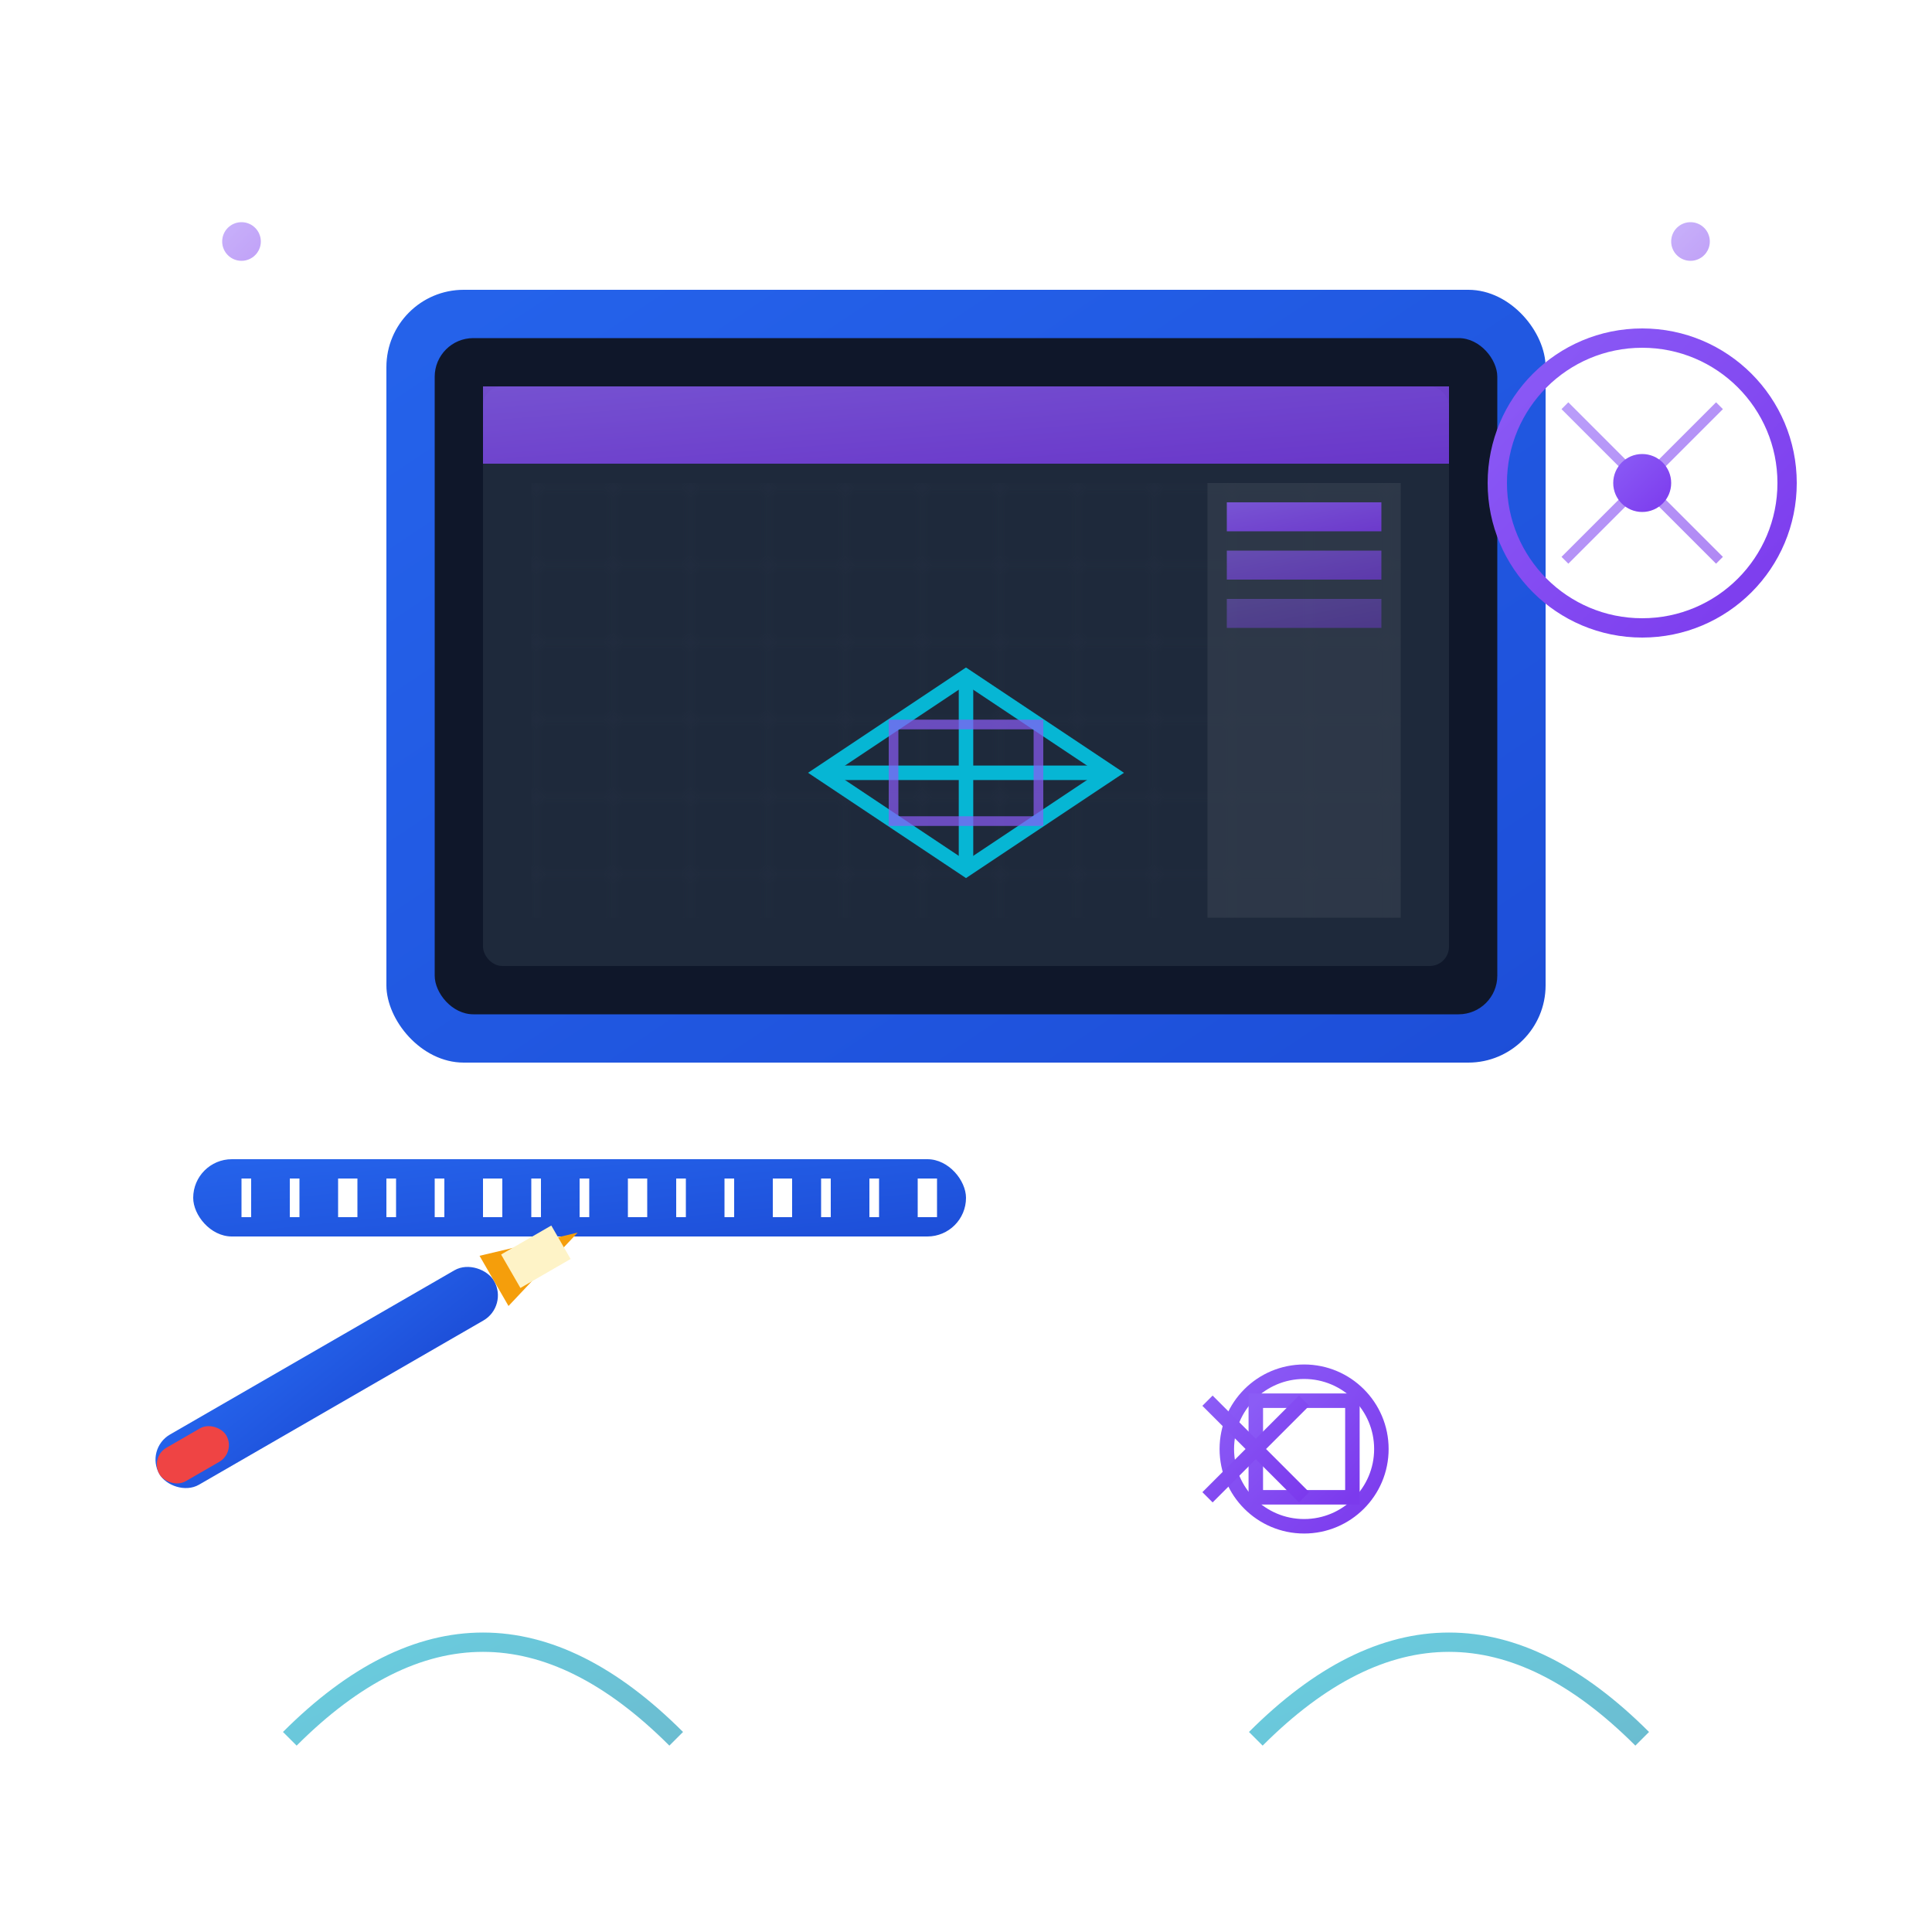
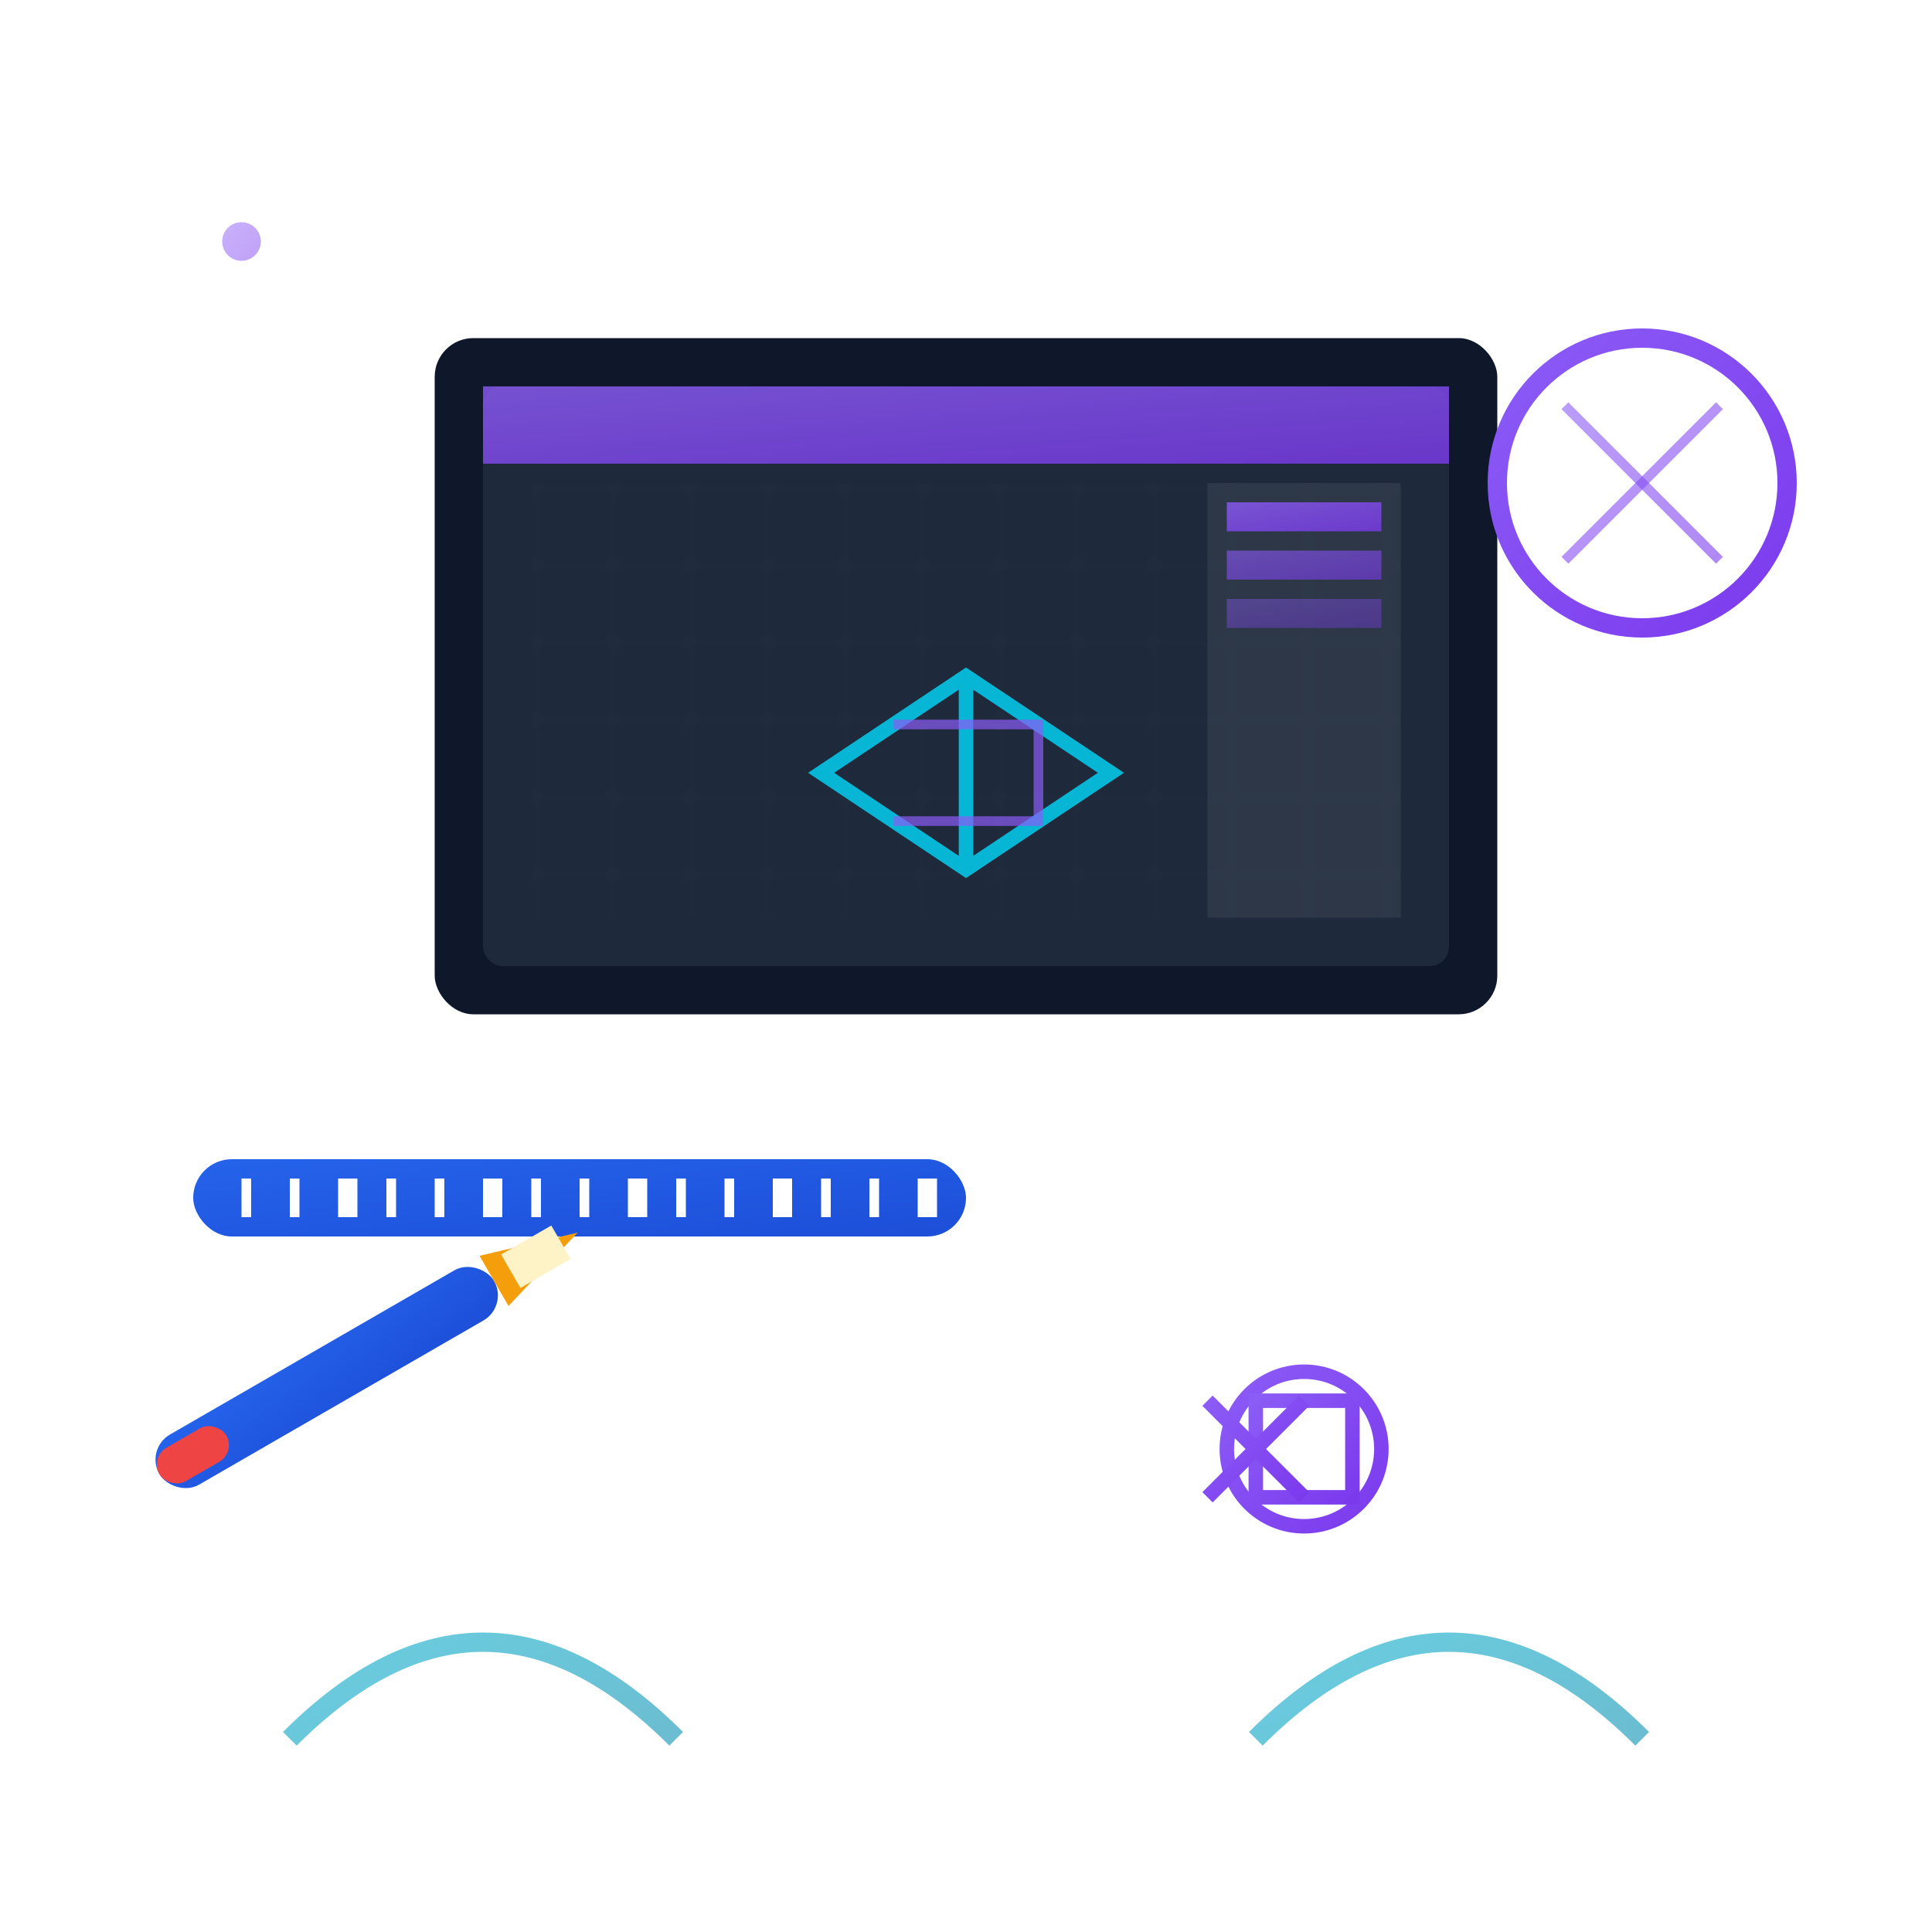
<svg xmlns="http://www.w3.org/2000/svg" width="200" height="200" viewBox="0 0 200 200" fill="none">
  <defs>
    <linearGradient id="toolsGradient1" x1="0%" y1="0%" x2="100%" y2="100%">
      <stop offset="0%" style="stop-color:#2563EB" />
      <stop offset="100%" style="stop-color:#1D4ED8" />
    </linearGradient>
    <linearGradient id="toolsGradient2" x1="0%" y1="0%" x2="100%" y2="100%">
      <stop offset="0%" style="stop-color:#8B5CF6" />
      <stop offset="100%" style="stop-color:#7C3AED" />
    </linearGradient>
    <linearGradient id="screenGradient" x1="0%" y1="0%" x2="100%" y2="100%">
      <stop offset="0%" style="stop-color:#06B6D4" />
      <stop offset="100%" style="stop-color:#0891B2" />
    </linearGradient>
  </defs>
  <g transform="translate(40, 30)">
-     <rect x="0" y="0" width="120" height="80" fill="url(#toolsGradient1)" rx="8" />
    <rect x="5" y="5" width="110" height="70" fill="#0F172A" rx="4" />
    <rect x="10" y="10" width="100" height="60" fill="#1E293B" rx="2" />
    <rect x="10" y="10" width="100" height="8" fill="url(#toolsGradient2)" opacity="0.8" />
    <g transform="translate(15, 20)">
      <defs>
        <pattern id="grid" width="8" height="8" patternUnits="userSpaceOnUse">
          <path d="M 8 0 L 0 0 0 8" fill="none" stroke="#374151" stroke-width="0.5" opacity="0.3" />
        </pattern>
      </defs>
      <rect width="90" height="45" fill="url(#grid)" />
      <g transform="translate(30, 15)">
        <path d="M0 15 L15 5 L30 15 L15 25 Z" stroke="#06B6D4" stroke-width="1.5" fill="none" />
        <path d="M15 5 L15 25" stroke="#06B6D4" stroke-width="1.5" />
-         <path d="M0 15 L30 15" stroke="#06B6D4" stroke-width="1.5" />
-         <path d="M7.5 10 L22.5 10 L22.5 20 L7.5 20 Z" stroke="#8B5CF6" stroke-width="1" fill="none" opacity="0.7" />
+         <path d="M7.5 10 L22.5 10 L22.5 20 L7.5 20 " stroke="#8B5CF6" stroke-width="1" fill="none" opacity="0.7" />
      </g>
    </g>
    <rect x="85" y="20" width="20" height="45" fill="#374151" opacity="0.6" />
    <rect x="87" y="22" width="16" height="3" fill="url(#toolsGradient2)" opacity="0.8" />
    <rect x="87" y="27" width="16" height="3" fill="url(#toolsGradient2)" opacity="0.6" />
    <rect x="87" y="32" width="16" height="3" fill="url(#toolsGradient2)" opacity="0.4" />
  </g>
  <g transform="translate(20, 120)">
    <rect x="0" y="0" width="80" height="8" fill="url(#toolsGradient1)" rx="4" />
    <rect x="5" y="2" width="1" height="4" fill="#FFFFFF" />
    <rect x="10" y="2" width="1" height="4" fill="#FFFFFF" />
    <rect x="15" y="2" width="2" height="4" fill="#FFFFFF" />
    <rect x="20" y="2" width="1" height="4" fill="#FFFFFF" />
    <rect x="25" y="2" width="1" height="4" fill="#FFFFFF" />
    <rect x="30" y="2" width="2" height="4" fill="#FFFFFF" />
    <rect x="35" y="2" width="1" height="4" fill="#FFFFFF" />
    <rect x="40" y="2" width="1" height="4" fill="#FFFFFF" />
    <rect x="45" y="2" width="2" height="4" fill="#FFFFFF" />
    <rect x="50" y="2" width="1" height="4" fill="#FFFFFF" />
    <rect x="55" y="2" width="1" height="4" fill="#FFFFFF" />
    <rect x="60" y="2" width="2" height="4" fill="#FFFFFF" />
    <rect x="65" y="2" width="1" height="4" fill="#FFFFFF" />
    <rect x="70" y="2" width="1" height="4" fill="#FFFFFF" />
    <rect x="75" y="2" width="2" height="4" fill="#FFFFFF" />
  </g>
  <g transform="translate(170, 50)">
    <circle cx="0" cy="0" r="15" stroke="url(#toolsGradient2)" stroke-width="2" fill="none" />
    <line x1="0" y1="-12" x2="0" y2="12" stroke="url(#toolsGradient2)" stroke-width="2" />
    <line x1="-12" y1="0" x2="12" y2="0" stroke="url(#toolsGradient2)" stroke-width="2" />
    <line x1="-8" y1="-8" x2="8" y2="8" stroke="url(#toolsGradient2)" stroke-width="1" opacity="0.6" />
    <line x1="8" y1="-8" x2="-8" y2="8" stroke="url(#toolsGradient2)" stroke-width="1" opacity="0.6" />
-     <circle cx="0" cy="0" r="3" fill="url(#toolsGradient2)" />
  </g>
  <g transform="translate(15, 150) rotate(-30)">
    <rect x="0" y="0" width="40" height="6" fill="url(#toolsGradient1)" rx="3" />
    <polygon points="40,0 50,3 40,6" fill="#F59E0B" />
    <rect x="42" y="1" width="6" height="4" fill="#FEF3C7" />
    <rect x="0" y="1" width="8" height="4" fill="#EF4444" rx="2" />
  </g>
  <g transform="translate(120, 140)">
    <circle cx="15" cy="10" r="8" stroke="url(#toolsGradient2)" stroke-width="1.5" fill="none" />
    <rect x="10" y="5" width="10" height="10" stroke="url(#toolsGradient2)" stroke-width="1.5" fill="none" />
    <path d="M5 15 L15 5 M5 5 L15 15" stroke="url(#toolsGradient2)" stroke-width="1.5" />
  </g>
  <g opacity="0.6">
    <path d="M30 180 Q50 160 70 180" stroke="url(#screenGradient)" stroke-width="2" fill="none" />
    <path d="M130 180 Q150 160 170 180" stroke="url(#screenGradient)" stroke-width="2" fill="none" />
    <circle cx="25" cy="25" r="2" fill="url(#toolsGradient2)" opacity="0.8" />
-     <circle cx="175" cy="25" r="2" fill="url(#toolsGradient2)" opacity="0.8" />
  </g>
</svg>